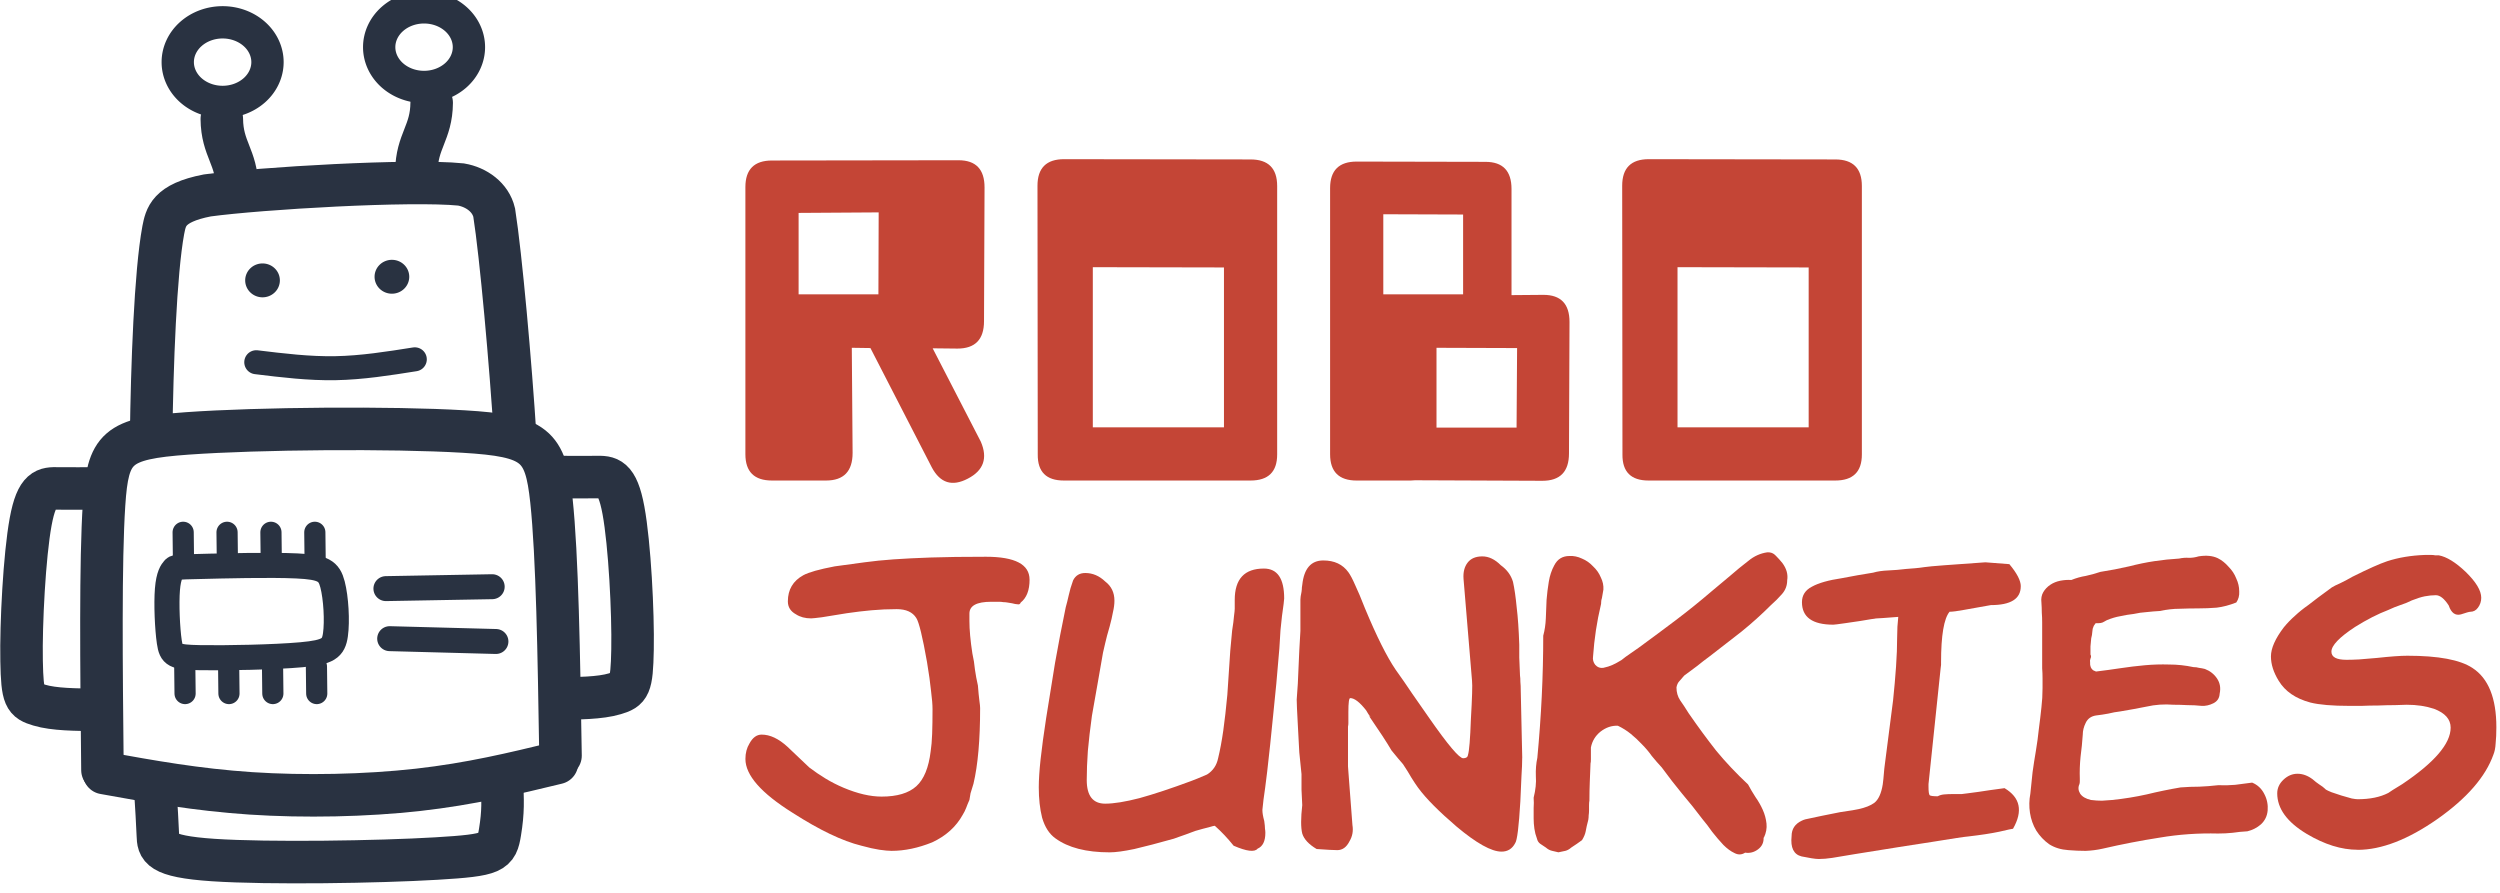
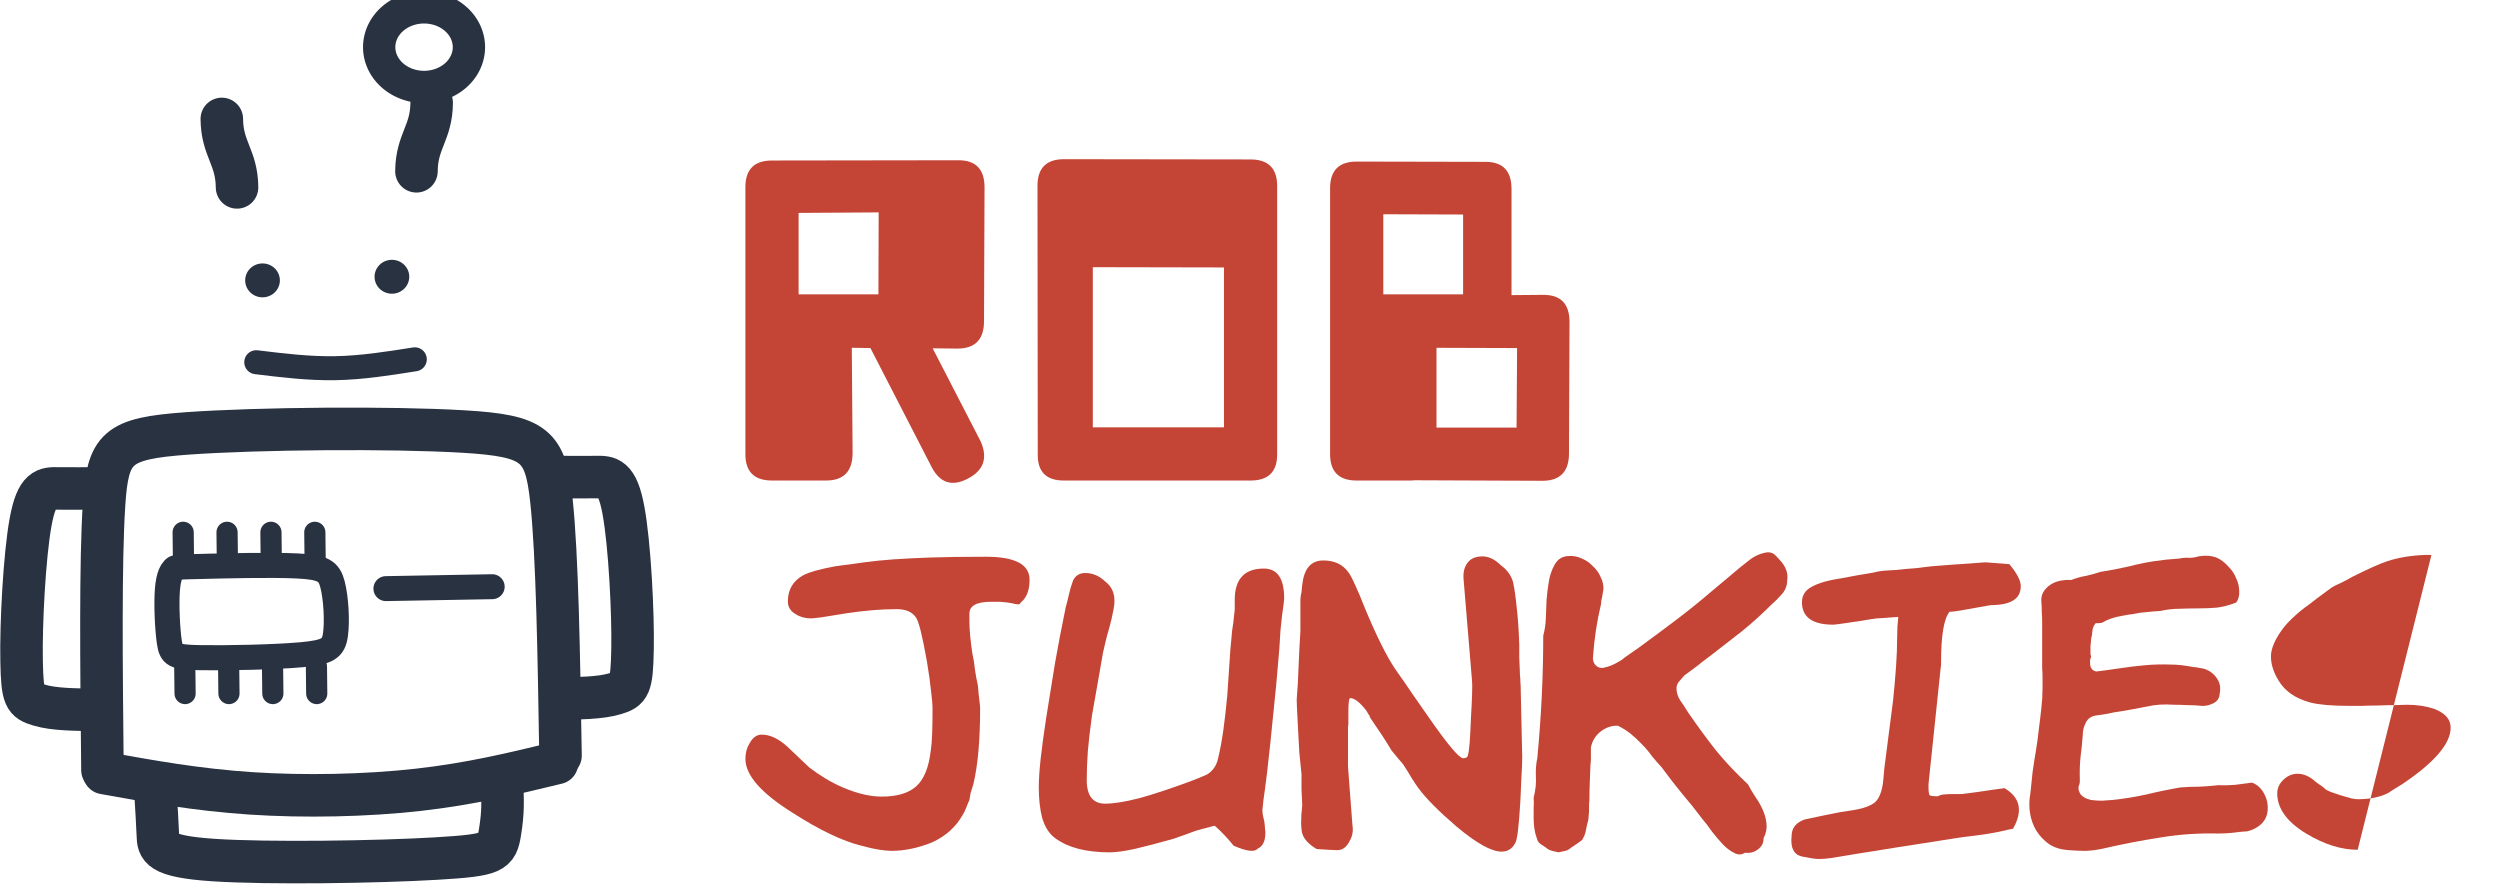
<svg xmlns="http://www.w3.org/2000/svg" xmlns:ns1="http://www.inkscape.org/namespaces/inkscape" xmlns:ns2="http://sodipodi.sourceforge.net/DTD/sodipodi-0.dtd" width="457.747" height="163.557" viewBox="0 0 121.112 43.274" version="1.1" id="svg7805" ns1:version="1.2.2 (732a01da63, 2022-12-09)" ns2:docname="RJ_LogoSvg_2.svg">
  <defs id="defs7799">
    <ns1:path-effect only_selected="false" apply_with_weight="true" apply_no_weight="true" helper_size="0" steps="2" weight="33.333" lpeversion="1" is_visible="true" id="path-effect1374" effect="bspline" />
    <ns1:path-effect effect="bspline" id="path-effect1376" is_visible="true" lpeversion="1" weight="33.333" steps="2" helper_size="0" apply_no_weight="true" apply_with_weight="true" only_selected="false" />
    <ns1:path-effect only_selected="false" apply_with_weight="true" apply_no_weight="true" helper_size="0" steps="2" weight="33.333" lpeversion="1" is_visible="true" id="path-effect1378" effect="bspline" />
    <ns1:path-effect effect="bspline" id="path-effect1380" is_visible="true" lpeversion="1" weight="33.333" steps="2" helper_size="0" apply_no_weight="true" apply_with_weight="true" only_selected="false" />
  </defs>
  <ns2:namedview id="base" pagecolor="#ffffff" bordercolor="#666666" borderopacity="1.0" ns1:pageopacity="0.0" ns1:pageshadow="2" ns1:zoom="1.4" ns1:cx="175.35714" ns1:cy="59.642857" ns1:document-units="mm" ns1:current-layer="text844-3-2-2-5-3" ns1:document-rotation="0" showgrid="false" fit-margin-top="0" fit-margin-left="0" fit-margin-right="0" fit-margin-bottom="0" ns1:window-width="1920" ns1:window-height="991" ns1:window-x="-9" ns1:window-y="-9" ns1:window-maximized="1" ns1:showpageshadow="2" ns1:pagecheckerboard="0" ns1:deskcolor="#d1d1d1" />
  <g ns1:label="Layer 1" ns1:groupmode="layer" id="layer1" transform="translate(-26.58,-68.481)">
    <g id="g7797" transform="matrix(0.412,0,0,0.412,35.521,-287.148)" ns1:export-xdpi="90.099998" ns1:export-ydpi="90.099998">
      <g transform="matrix(1.377,0,0,1.377,625.021,406.068)" id="g1520-1-0">
        <g aria-label="Junkies" id="text844-3-2-2-5-3" style="font-size:31.512px;line-height:0.8;font-family:'Komika Hand';-inkscape-font-specification:'Komika Hand';letter-spacing:0px;word-spacing:0px;fill:#c44536;stroke-width:0.788px">
          <path d="m -381.745,381.456 q 0,-1.954 -3.718,-1.954 -2.836,0 -4.695,0.063 -1.828,0.063 -3.183,0.158 -1.355,0.095 -2.489,0.252 -1.134,0.158 -2.552,0.347 -1.985,0.378 -2.679,0.756 -1.323,0.725 -1.323,2.237 0,0.725 0.693,1.103 0.536,0.347 1.292,0.347 0.158,0 0.914,-0.095 0.788,-0.126 2.143,-0.347 1.071,-0.158 2.111,-0.252 1.071,-0.095 2.143,-0.095 1.197,0 1.67,0.756 0.347,0.536 0.914,3.75 0.252,1.513 0.347,2.489 0.126,0.977 0.126,1.544 0,1.197 -0.032,2.111 -0.032,0.882 -0.126,1.481 -0.252,2.111 -1.229,2.994 -0.977,0.882 -2.962,0.882 -1.45,0 -3.246,-0.756 -0.819,-0.347 -1.544,-0.788 -0.725,-0.441 -1.387,-0.945 -0.882,-0.851 -1.859,-1.765 -1.134,-1.04 -2.206,-1.04 -0.63,0 -1.04,0.756 -0.347,0.567 -0.347,1.323 0,2.08 4.034,4.601 3.435,2.206 5.861,2.805 0.914,0.252 1.544,0.347 0.662,0.095 1.04,0.095 1.67,0 3.466,-0.725 1.765,-0.819 2.615,-2.363 0.158,-0.252 0.284,-0.567 0.126,-0.347 0.284,-0.693 0.032,-0.252 0.095,-0.567 0.095,-0.347 0.252,-0.819 0.567,-2.395 0.567,-6.46 0,-0.189 -0.063,-0.63 -0.063,-0.473 -0.126,-1.292 -0.158,-0.693 -0.252,-1.355 -0.063,-0.693 -0.221,-1.387 -0.126,-0.819 -0.189,-1.513 -0.063,-0.693 -0.063,-1.26 v -0.63 q 0,-1.008 1.859,-1.008 h 0.693 q 0.158,0 0.347,0.032 0.189,0 0.347,0.032 0.441,0.063 0.662,0.126 0.252,0.032 0.284,0.032 0.126,0 0.189,-0.158 0.756,-0.599 0.756,-1.954 z" id="path167" style="fill:#c44536;fill-opacity:1" />
          <path d="m -360.002,383.063 q 0,0.189 -0.189,1.513 -0.063,0.504 -0.126,1.197 -0.032,0.693 -0.095,1.544 -0.252,3.151 -0.536,5.767 -0.252,2.584 -0.504,4.758 -0.189,1.576 -0.315,2.395 -0.095,0.788 -0.095,0.882 0,0.378 0.158,0.945 0.063,0.441 0.063,0.662 0.032,0.189 0.032,0.347 0,1.071 -0.662,1.355 -0.378,0.473 -2.048,-0.252 -0.756,-0.945 -1.607,-1.702 -0.095,0 -0.504,0.126 -0.41,0.095 -1.166,0.315 -0.914,0.347 -1.387,0.504 -0.441,0.158 -0.441,0.158 -2.017,0.567 -3.372,0.882 -1.355,0.284 -2.111,0.284 -2.994,0 -4.632,-1.197 -0.788,-0.567 -1.134,-1.765 -0.284,-1.134 -0.284,-2.584 0,-0.977 0.158,-2.426 0.158,-1.45 0.473,-3.498 0.378,-2.363 0.756,-4.695 0.41,-2.332 0.914,-4.758 0.126,-0.441 0.252,-1.008 0.126,-0.599 0.378,-1.292 0.315,-0.63 1.04,-0.63 0.945,0 1.702,0.725 0.788,0.599 0.788,1.639 0,0.441 -0.126,0.977 -0.095,0.536 -0.284,1.229 -0.252,0.851 -0.378,1.418 -0.126,0.536 -0.189,0.819 -0.252,1.387 -0.473,2.71 -0.221,1.323 -0.473,2.679 -0.221,1.607 -0.347,2.994 -0.095,1.355 -0.095,2.489 0,2.017 1.576,2.017 1.103,0 2.931,-0.473 1.828,-0.504 4.38,-1.45 0.252,-0.095 0.567,-0.221 0.315,-0.126 0.819,-0.347 0.756,-0.473 0.945,-1.387 0.252,-1.04 0.441,-2.363 0.189,-1.355 0.347,-3.057 0.158,-2.426 0.252,-3.781 0.126,-1.355 0.158,-1.702 0.126,-0.788 0.158,-1.229 0.063,-0.473 0.063,-0.63 v -0.158 -0.189 -0.41 q 0,-2.679 2.489,-2.679 1.733,0 1.733,2.552 z" id="path169" />
          <path d="m -339.677,396.676 q 0,0.63 -0.063,1.576 -0.032,0.945 -0.095,2.143 -0.189,3.214 -0.441,3.561 -0.378,0.725 -1.166,0.725 -1.292,0 -3.844,-2.143 -1.103,-0.945 -1.922,-1.765 -0.819,-0.819 -1.355,-1.544 -0.252,-0.347 -0.567,-0.851 -0.284,-0.504 -0.725,-1.166 -0.284,-0.315 -0.977,-1.166 -0.315,-0.536 -0.788,-1.26 -0.473,-0.725 -1.166,-1.733 l 0.126,0.126 q 0.032,0 0,-0.032 -0.063,-0.095 -0.158,-0.221 -0.063,-0.126 -0.189,-0.315 -0.819,-1.04 -1.355,-1.04 -0.158,0 -0.158,1.197 v 0.725 0.221 q 0,0.158 -0.032,0.284 v 0.441 1.229 1.733 q 0,0 0.032,0.441 0.032,0.41 0.095,1.26 l 0.252,3.309 q 0.126,0.756 -0.252,1.387 -0.378,0.756 -1.04,0.756 -0.441,0 -1.765,-0.095 -1.008,-0.599 -1.229,-1.323 -0.189,-0.756 0,-2.426 -0.032,-0.662 -0.063,-1.323 0,-0.662 0,-1.323 -0.095,-0.819 -0.189,-1.859 -0.063,-1.071 -0.126,-2.363 -0.095,-1.733 -0.095,-2.143 0,-0.063 0.095,-1.355 l 0.126,-2.836 q 0.095,-1.544 0.095,-1.67 v -2.679 q 0,-0.221 0.095,-0.662 0.032,-0.221 0.032,-0.378 0.032,-0.158 0.032,-0.221 0.221,-2.08 1.796,-2.08 1.418,0 2.143,1.008 0.252,0.347 0.567,1.071 0.347,0.725 0.851,2.017 1.481,3.561 2.615,5.231 0.725,1.008 1.418,2.048 0.725,1.04 1.45,2.08 2.395,3.435 2.899,3.435 0.378,0 0.41,-0.284 0.158,-0.473 0.252,-3.088 0.158,-2.71 0.095,-3.246 l -0.725,-8.697 q -0.063,-0.851 0.347,-1.387 0.41,-0.536 1.26,-0.536 0.819,0 1.576,0.756 0.788,0.567 1.04,1.418 0.189,0.851 0.315,2.174 0.158,1.292 0.221,3.183 0,0.441 0,1.103 0.032,0.63 0.063,1.544 0.032,0.189 0.032,0.536 0.032,0.315 0.032,0.756 0.063,2.899 0.095,4.317 0.032,1.418 0.032,1.418 z" id="path171" />
          <path d="m -319.037,403.483 q 0.284,-0.599 0.221,-1.197 -0.063,-0.599 -0.315,-1.166 -0.252,-0.567 -0.63,-1.103 -0.347,-0.536 -0.63,-1.071 -1.513,-1.418 -2.71,-2.868 -1.166,-1.481 -2.363,-3.214 -0.41,-0.662 -0.725,-1.103 -0.315,-0.473 -0.315,-1.103 0.063,-0.347 0.252,-0.536 0.189,-0.221 0.41,-0.473 0.599,-0.441 1.103,-0.819 0.504,-0.41 1.103,-0.851 1.355,-1.04 2.679,-2.08 1.323,-1.071 2.521,-2.269 0.504,-0.441 0.945,-0.945 0.441,-0.504 0.441,-1.166 0.126,-0.756 -0.41,-1.481 -0.252,-0.315 -0.567,-0.63 -0.284,-0.315 -0.725,-0.284 -0.882,0.126 -1.607,0.725 -0.819,0.63 -1.576,1.292 -0.756,0.63 -1.544,1.292 -1.544,1.323 -3.088,2.489 -1.544,1.166 -3.183,2.363 -0.347,0.252 -0.725,0.504 -0.378,0.252 -0.725,0.536 -0.41,0.252 -0.756,0.41 -0.347,0.158 -0.788,0.252 -0.41,0.063 -0.693,-0.252 -0.252,-0.315 -0.189,-0.725 0.158,-2.269 0.662,-4.38 0.032,-0.095 0.032,-0.284 0,-0.126 0.063,-0.315 l 0.126,-0.725 q 0.032,-0.536 -0.221,-1.04 -0.221,-0.536 -0.662,-0.945 -0.41,-0.441 -0.945,-0.662 -0.536,-0.252 -1.071,-0.221 -0.882,0 -1.292,0.788 -0.347,0.63 -0.473,1.418 -0.126,0.756 -0.189,1.544 -0.032,0.788 -0.063,1.576 -0.032,0.788 -0.221,1.481 0,2.584 -0.126,5.168 -0.126,2.584 -0.378,5.262 -0.158,0.725 -0.126,1.576 0.063,0.819 -0.189,1.828 0.032,0.441 0,0.882 0,0.441 0,0.882 0,0.441 0.063,0.882 0.063,0.441 0.221,0.851 0.063,0.284 0.284,0.441 0.221,0.158 0.473,0.315 0.252,0.221 0.536,0.284 0.284,0.063 0.536,0.126 0.347,-0.063 0.599,-0.126 0.252,-0.063 0.504,-0.284 0.252,-0.158 0.473,-0.315 0.221,-0.158 0.441,-0.315 0.252,-0.41 0.315,-0.756 0.063,-0.378 0.221,-0.977 0.032,-0.189 0.032,-0.378 0.032,-0.221 0.032,-0.441 v -0.41 q 0,-0.284 0.032,-0.41 0,-0.819 0.032,-1.607 0.032,-0.788 0.063,-1.576 0.032,-0.095 0.032,-0.347 v -0.347 -0.662 q 0.158,-0.819 0.819,-1.355 0.693,-0.536 1.481,-0.504 0.599,0.284 1.103,0.693 0.504,0.41 0.945,0.882 0.473,0.473 0.851,1.008 0.41,0.504 0.851,0.977 0.851,1.166 1.733,2.237 0.914,1.071 1.765,2.206 0.378,0.441 0.819,1.071 0.473,0.599 0.945,1.103 0.473,0.473 0.945,0.693 0.473,0.252 0.914,-0.032 0.599,0.095 1.103,-0.284 0.504,-0.378 0.473,-1.008 z" id="path173" />
          <path d="m -297.104,382.023 q 0,1.607 -2.552,1.607 -1.418,0.252 -2.3,0.41 -0.851,0.158 -1.229,0.158 -0.725,0.882 -0.725,4.317 0,0.095 0,0.221 0,0.095 -0.032,0.252 l -1.04,9.926 v 0.221 q 0,0.599 0.095,0.725 0.095,0.095 0.693,0.095 0.221,-0.126 0.536,-0.158 0.347,-0.032 0.788,-0.032 0.41,0 0.725,0 0.315,-0.032 0.504,-0.063 0.189,-0.032 0.945,-0.126 0.788,-0.126 2.206,-0.315 2.017,1.197 0.725,3.466 -0.095,0 -1.166,0.252 -1.04,0.221 -2.679,0.41 -0.441,0.032 -2.931,0.441 -2.489,0.378 -6.775,1.071 -1.26,0.221 -1.891,0.315 -0.63,0.095 -1.134,0.095 -0.252,0 -0.63,-0.063 -0.347,-0.063 -0.851,-0.158 -1.008,-0.252 -0.851,-1.733 0,-0.914 0.882,-1.323 0.252,-0.126 0.662,-0.189 0.41,-0.095 1.04,-0.221 0.252,-0.063 0.63,-0.126 0.41,-0.095 0.945,-0.189 0.662,-0.095 1.04,-0.158 0.378,-0.063 0.504,-0.095 0.882,-0.189 1.355,-0.536 0.536,-0.41 0.725,-1.576 0.063,-0.473 0.095,-0.914 0.032,-0.441 0.095,-0.882 l 0.693,-5.389 q 0.158,-1.513 0.252,-2.868 0.095,-1.355 0.095,-2.521 0,-0.914 0.095,-1.733 -0.819,0.063 -1.26,0.095 -0.441,0.032 -0.536,0.032 -0.126,0 -0.252,0.032 -0.095,0 -0.252,0.032 -0.378,0.063 -0.945,0.158 -0.567,0.095 -1.292,0.189 -0.441,0.063 -0.693,0.095 -0.252,0.032 -0.315,0.032 -2.679,0 -2.679,-1.922 0,-0.882 0.851,-1.323 0.851,-0.473 2.552,-0.725 0.662,-0.126 1.355,-0.252 0.693,-0.126 1.323,-0.221 0.536,-0.158 1.292,-0.189 0.756,-0.032 1.513,-0.126 0.41,-0.032 0.788,-0.063 0.378,-0.032 0.788,-0.095 0.41,-0.063 1.702,-0.158 1.292,-0.095 3.498,-0.252 l 2.048,0.158 q 0.977,1.166 0.977,1.891 z" id="path175" />
          <path d="m -276.023,401.182 q -0.063,0.693 -0.567,1.166 -0.504,0.441 -1.166,0.599 -0.63,0.032 -1.26,0.126 -0.599,0.063 -1.229,0.063 -2.552,-0.063 -4.979,0.347 -2.426,0.378 -4.884,0.945 -0.693,0.158 -1.45,0.189 -0.725,0 -1.481,-0.063 -0.945,-0.063 -1.639,-0.504 -0.662,-0.473 -1.103,-1.166 -0.41,-0.693 -0.536,-1.513 -0.126,-0.819 0.032,-1.639 0.095,-0.914 0.189,-1.828 0.126,-0.914 0.284,-1.828 0.158,-0.945 0.252,-1.859 0.126,-0.945 0.221,-1.859 0.095,-0.788 0.095,-1.639 0,-0.441 0,-0.851 0,-0.41 -0.032,-0.851 v -2.237 -1.67 q 0,-0.441 -0.032,-0.851 0,-0.41 -0.032,-0.851 -0.063,-0.504 0.158,-0.882 0.221,-0.378 0.599,-0.63 0.378,-0.252 0.851,-0.347 0.504,-0.095 0.945,-0.063 0.63,-0.252 1.229,-0.347 0.599,-0.126 1.26,-0.347 1.229,-0.189 2.458,-0.473 1.103,-0.284 2.143,-0.441 1.04,-0.158 2.111,-0.221 0.441,-0.095 0.851,-0.063 0.41,0 0.819,-0.126 0.977,-0.158 1.639,0.158 0.504,0.252 0.914,0.725 0.441,0.441 0.662,1.008 0.252,0.536 0.252,1.103 0.032,0.536 -0.252,0.945 -0.882,0.347 -1.67,0.441 -0.788,0.063 -1.576,0.063 -0.788,0 -1.607,0.032 -0.788,0 -1.67,0.189 -0.567,0.032 -1.134,0.095 -0.536,0.032 -1.103,0.158 -0.567,0.063 -1.134,0.189 -0.567,0.095 -1.166,0.347 -0.158,0.095 -0.347,0.189 -0.158,0.063 -0.347,0.063 h -0.252 l -0.158,0.221 -0.095,0.252 -0.032,0.252 -0.032,0.284 -0.063,0.284 q -0.032,0.347 -0.063,0.693 0,0.347 0,0.693 0.095,0.158 0,0.347 -0.063,0.158 -0.032,0.315 -0.032,0.473 0.284,0.693 l 0.221,0.095 q 1.04,-0.126 2.08,-0.284 1.04,-0.158 2.08,-0.252 1.04,-0.095 2.08,-0.063 1.04,0 2.08,0.221 0.252,0 0.473,0.063 0.252,0.032 0.504,0.095 0.662,0.252 1.04,0.819 0.378,0.567 0.221,1.292 -0.032,0.567 -0.536,0.819 -0.504,0.252 -1.008,0.221 -0.599,-0.063 -1.229,-0.063 -0.599,-0.032 -1.166,-0.032 -1.197,-0.095 -2.3,0.158 -1.103,0.221 -2.237,0.41 -0.536,0.063 -1.04,0.189 -0.504,0.095 -1.04,0.158 -0.63,0.095 -0.882,0.63 -0.252,0.504 -0.252,1.008 -0.063,0.945 -0.189,1.891 -0.095,0.945 -0.063,1.859 v 0.221 q 0,0.158 -0.032,0.252 -0.189,0.41 0.063,0.819 0.252,0.378 0.914,0.536 0.504,0.063 0.945,0.063 0.441,-0.032 0.882,-0.063 1.513,-0.158 2.931,-0.473 1.418,-0.347 2.899,-0.599 0.819,-0.063 1.607,-0.063 0.788,-0.032 1.607,-0.126 0.725,0.032 1.45,-0.032 0.725,-0.095 1.45,-0.189 0.693,0.284 1.04,0.977 0.347,0.662 0.284,1.418 z" id="path177" />
-           <path d="m -268.334,404.523 q -2.08,0 -4.349,-1.355 -2.521,-1.513 -2.521,-3.466 0,-0.662 0.536,-1.166 0.536,-0.504 1.197,-0.504 0.662,0 1.292,0.473 0.284,0.252 0.567,0.441 0.315,0.189 0.567,0.441 0.158,0.095 0.473,0.221 0.347,0.126 0.851,0.284 0.536,0.158 0.882,0.252 0.347,0.063 0.504,0.063 1.576,0 2.615,-0.536 0.095,-0.063 0.378,-0.252 0.315,-0.189 0.819,-0.504 4.128,-2.773 4.128,-4.821 0,-1.071 -1.418,-1.607 -1.04,-0.347 -2.332,-0.347 -0.315,0 -1.008,0.032 -0.662,0 -1.418,0.032 -0.756,0 -1.45,0.032 -0.662,0 -1.008,0 -2.206,0 -3.34,-0.284 -1.891,-0.504 -2.71,-1.859 -0.662,-1.071 -0.662,-2.08 0,-1.04 1.103,-2.489 0.441,-0.536 0.945,-0.977 0.504,-0.473 1.134,-0.914 0.347,-0.252 0.819,-0.63 0.504,-0.378 1.197,-0.882 0.252,-0.158 0.693,-0.347 0.473,-0.221 1.071,-0.567 2.017,-1.008 2.962,-1.323 1.45,-0.473 3.214,-0.536 h 0.567 q 0.189,0 0.315,0.032 0.158,0 0.315,0 1.008,0.189 2.3,1.418 1.323,1.292 1.323,2.206 0,0.473 -0.284,0.851 -0.252,0.347 -0.662,0.347 -0.126,0 -0.788,0.221 -0.725,0.189 -1.04,-0.756 -0.567,-0.882 -1.103,-0.882 -0.441,0 -0.945,0.095 -0.473,0.095 -1.103,0.347 -0.504,0.252 -1.008,0.41 -0.473,0.158 -1.008,0.41 -1.323,0.504 -2.836,1.45 -2.017,1.323 -2.017,2.111 0,0.693 1.292,0.693 0.441,0 1.071,-0.032 0.662,-0.063 1.513,-0.126 1.733,-0.189 2.615,-0.189 3.97,0 5.546,1.04 2.048,1.323 2.048,5.073 0,0.788 -0.063,1.387 -0.032,0.567 -0.189,0.945 -1.008,2.836 -4.758,5.483 -3.781,2.647 -6.838,2.647 z" id="path179" />
+           <path d="m -268.334,404.523 q -2.08,0 -4.349,-1.355 -2.521,-1.513 -2.521,-3.466 0,-0.662 0.536,-1.166 0.536,-0.504 1.197,-0.504 0.662,0 1.292,0.473 0.284,0.252 0.567,0.441 0.315,0.189 0.567,0.441 0.158,0.095 0.473,0.221 0.347,0.126 0.851,0.284 0.536,0.158 0.882,0.252 0.347,0.063 0.504,0.063 1.576,0 2.615,-0.536 0.095,-0.063 0.378,-0.252 0.315,-0.189 0.819,-0.504 4.128,-2.773 4.128,-4.821 0,-1.071 -1.418,-1.607 -1.04,-0.347 -2.332,-0.347 -0.315,0 -1.008,0.032 -0.662,0 -1.418,0.032 -0.756,0 -1.45,0.032 -0.662,0 -1.008,0 -2.206,0 -3.34,-0.284 -1.891,-0.504 -2.71,-1.859 -0.662,-1.071 -0.662,-2.08 0,-1.04 1.103,-2.489 0.441,-0.536 0.945,-0.977 0.504,-0.473 1.134,-0.914 0.347,-0.252 0.819,-0.63 0.504,-0.378 1.197,-0.882 0.252,-0.158 0.693,-0.347 0.473,-0.221 1.071,-0.567 2.017,-1.008 2.962,-1.323 1.45,-0.473 3.214,-0.536 h 0.567 z" id="path179" />
        </g>
        <g aria-label="Robo" id="text844-3-1-1-2-2-8-5-6-6-9" style="font-size:46.521px;line-height:0.8;font-family:'Heavy Data';-inkscape-font-specification:'Heavy Data';letter-spacing:0px;word-spacing:0px;fill:#c44536;stroke-width:1.163px">
          <path d="m -394.629,350.096 -6.837,0.045 v 6.951 h 6.815 z m -0.704,11.585 -1.59,-0.023 0.068,8.973 q 0,2.362 -2.272,2.362 h -4.611 q -2.272,0 -2.272,-2.249 v -22.806 q 0,-2.272 2.272,-2.272 l 15.924,-0.023 q 2.226,0 2.226,2.317 l -0.045,11.426 q 0,2.34 -2.272,2.34 l -2.113,-0.023 4.112,7.973 q 0.909,2.113 -1.113,3.157 -1.999,1.045 -3.067,-0.954 z" id="path182" />
          <path d="m -376.343,354.775 v 13.675 h 11.199 v -13.652 z m 13.47,-9.2 q 2.272,0 2.272,2.272 v 22.92 q 0,2.226 -2.272,2.226 h -15.946 q -2.249,0 -2.226,-2.226 l -0.023,-22.943 q 0,-2.272 2.272,-2.272 z" id="path184" />
          <path d="m -344.723,350.278 -6.815,-0.023 v 6.837 h 6.815 z m 4.134,6.883 2.726,-0.023 q 2.226,0 2.226,2.317 l -0.045,11.221 q 0,2.34 -2.272,2.34 l -10.881,-0.045 q -0.182,0.023 -0.363,0.023 h -4.611 q -2.272,0 -2.272,-2.249 v -22.716 q 0,-2.272 2.272,-2.272 l 10.994,0.023 q 2.226,0 2.226,2.317 z m -6.406,4.498 v 6.815 h 6.837 l 0.045,-6.792 z" id="path186" />
-           <path d="m -326.414,354.775 v 13.675 h 11.199 v -13.652 z m 13.47,-9.2 q 2.272,0 2.272,2.272 v 22.92 q 0,2.226 -2.272,2.226 h -15.946 q -2.249,0 -2.226,-2.226 l -0.023,-22.943 q 0,-2.272 2.272,-2.272 z" id="path188" />
        </g>
      </g>
      <g id="g1168-37" transform="translate(486.929,341.512)">
        <path id="path1231-4-7-3" d="m -496.583,612.219 c -0.126,-12.284 -0.252,-24.568 0.189,-31.246 0.441,-6.678 1.449,-7.749 9.796,-8.347 8.347,-0.598 24.033,-0.724 32.474,-0.22 8.441,0.504 9.638,1.638 10.331,8.095 0.693,6.457 0.882,18.237 1.071,30.017" style="fill:none;stroke:#293241;stroke-width:5;stroke-linecap:round;stroke-linejoin:miter;stroke-miterlimit:4;stroke-dasharray:none;stroke-opacity:1" />
        <g style="stroke:#293241;stroke-opacity:1" id="g1557-5-4" transform="matrix(0.59,0,0,0.59,-444.539,224.725)">
          <path ns2:nodetypes="ccccccccc" id="path1420-4-8" d="m -68.953,616.186 c 4.724,-0.12 14.171,-0.361 19.463,-0.111 5.292,0.25 6.43,0.991 7.131,3.681 0.701,2.69 0.967,7.328 0.581,10.039 -0.386,2.711 -1.423,3.496 -6.793,3.982 -5.369,0.486 -15.071,0.674 -20.208,0.581 -5.137,-0.092 -5.711,-0.465 -6.105,-3.126 -0.394,-2.661 -0.609,-7.61 -0.377,-10.479 0.231,-2.869 0.908,-3.659 1.246,-4.053 0.338,-0.395 0.338,-0.395 5.062,-0.515 z" style="fill:none;stroke:#293241;stroke-width:5;stroke-linecap:butt;stroke-linejoin:miter;stroke-miterlimit:4;stroke-dasharray:none;stroke-opacity:1" />
          <path id="path1424-0-7-4-8-6-35" d="m -63.38,609.373 c 0.02,1.791 0.041,3.582 0.061,5.374" style="fill:none;stroke:#293241;stroke-width:4.222;stroke-linecap:round;stroke-linejoin:miter;stroke-miterlimit:4;stroke-dasharray:none;stroke-opacity:1" />
          <path style="fill:none;stroke:#293241;stroke-width:4.222;stroke-linecap:round;stroke-linejoin:miter;stroke-miterlimit:4;stroke-dasharray:none;stroke-opacity:1" d="m -54.633,609.373 c 0.02,1.791 0.041,3.582 0.061,5.374" id="path1424-0-7-4-0-6-0-0" />
          <path style="fill:none;stroke:#293241;stroke-width:4.222;stroke-linecap:round;stroke-linejoin:miter;stroke-miterlimit:4;stroke-dasharray:none;stroke-opacity:1" d="m -45.887,609.373 c 0.02,1.791 0.041,3.582 0.061,5.374" id="path1424-0-7-4-5-1-1-9" />
          <path style="fill:none;stroke:#293241;stroke-width:4.222;stroke-linecap:round;stroke-linejoin:miter;stroke-miterlimit:4;stroke-dasharray:none;stroke-opacity:1" d="m -72.127,609.373 c 0.02,1.791 0.041,3.582 0.061,5.374" id="path1424-0-7-4-7-8-1-29" />
          <path style="fill:none;stroke:#293241;stroke-width:4.222;stroke-linecap:round;stroke-linejoin:miter;stroke-miterlimit:4;stroke-dasharray:none;stroke-opacity:1" d="m -63.06,636.134 c 0.02,1.791 0.041,3.582 0.061,5.374" id="path1424-0-7-4-8-0-5-20" />
          <path id="path1424-0-7-4-0-6-9-0-6" d="m -54.313,636.134 c 0.02,1.791 0.041,3.582 0.061,5.374" style="fill:none;stroke:#293241;stroke-width:4.222;stroke-linecap:round;stroke-linejoin:miter;stroke-miterlimit:4;stroke-dasharray:none;stroke-opacity:1" />
          <path id="path1424-0-7-4-5-1-6-2-3" d="m -45.566,636.134 c 0.02,1.791 0.041,3.582 0.061,5.374" style="fill:none;stroke:#293241;stroke-width:4.222;stroke-linecap:round;stroke-linejoin:miter;stroke-miterlimit:4;stroke-dasharray:none;stroke-opacity:1" />
          <path id="path1424-0-7-4-7-8-8-7-9" d="m -71.806,636.134 c 0.02,1.791 0.041,3.582 0.061,5.374" style="fill:none;stroke:#293241;stroke-width:4.222;stroke-linecap:round;stroke-linejoin:miter;stroke-miterlimit:4;stroke-dasharray:none;stroke-opacity:1" />
        </g>
        <g style="stroke:#293241;stroke-opacity:1" id="g1820-9-0" transform="translate(-440.594,27.08)">
          <path id="path1687-2-73" d="m -22.66,563.797 c 4.166,-0.075 8.332,-0.15 12.498,-0.225" style="fill:none;stroke:#293241;stroke-width:2.934;stroke-linecap:round;stroke-linejoin:miter;stroke-miterlimit:4;stroke-dasharray:none;stroke-opacity:1" />
-           <path style="fill:none;stroke:#293241;stroke-width:2.934;stroke-linecap:round;stroke-linejoin:miter;stroke-miterlimit:4;stroke-dasharray:none;stroke-opacity:1" d="m -22.217,569.681 c 4.165,0.111 8.33,0.222 12.495,0.333" id="path1687-8-4-89" />
        </g>
-         <path ns2:nodetypes="cccccc" id="path1235-3-5-3" d="m -490.86,573.097 c 0.108,-8.472 0.5,-19.354 1.427,-24.373 0.313,-1.523 0.548,-3.183 5.179,-4.08 6.284,-0.85 23.908,-1.884 29.828,-1.287 1.809,0.313 3.484,1.505 3.905,3.307 0.8,5.11 1.927,17.707 2.487,26.571" style="fill:none;stroke:#293241;stroke-width:5;stroke-linecap:butt;stroke-linejoin:miter;stroke-miterlimit:4;stroke-dasharray:none;stroke-opacity:1" />
        <path ns2:nodetypes="cc" style="fill:none;stroke:#293241;stroke-width:5;stroke-linecap:round;stroke-linejoin:miter;stroke-miterlimit:4;stroke-dasharray:none;stroke-opacity:1" d="m -480.758,543.699 c -0.03,-3.566 -1.761,-4.486 -1.791,-8.052" id="path1412-7-3" />
        <path id="path1408-1-3" d="m -478.498,564.257 c 3.107,0.379 6.214,0.758 9.321,0.701 3.107,-0.057 6.214,-0.549 9.321,-1.042" style="fill:none;stroke:#293241;stroke-width:2.823;stroke-linecap:round;stroke-linejoin:miter;stroke-miterlimit:4;stroke-dasharray:none;stroke-opacity:1" />
        <path id="path2519-57" style="fill:none;stroke:#293241;stroke-width:2;stroke-linecap:round;stroke-linejoin:round;paint-order:stroke fill markers" d="m -476.722,554.633 a 1.039,0.992 0 0 1 -1.039,0.992 1.039,0.992 0 0 1 -1.039,-0.992 1.039,0.992 0 0 1 1.039,-0.992 1.039,0.992 0 0 1 1.039,0.992 z" />
        <path id="path2519-4-6" style="fill:none;stroke:#293241;stroke-width:2;stroke-linecap:round;stroke-linejoin:round;paint-order:stroke fill markers" d="m -461.509,554.208 a 1.039,0.992 0 0 1 -1.039,0.992 1.039,0.992 0 0 1 -1.039,-0.992 1.039,0.992 0 0 1 1.039,-0.992 1.039,0.992 0 0 1 1.039,0.992 z" />
-         <path id="path2519-9-8" style="fill:none;stroke:#293241;stroke-width:3.799;stroke-linecap:round;stroke-linejoin:round;paint-order:stroke fill markers" d="m -477.178,528.97 a 5.276,4.681 0 0 1 -5.276,4.681 5.276,4.681 0 0 1 -5.276,-4.681 5.276,4.681 0 0 1 5.276,-4.681 5.276,4.681 0 0 1 5.276,4.681 z" />
        <path id="path1412-7-0-8" d="m -459.663,541.805 c 0.03,-3.566 1.761,-4.486 1.791,-8.052" style="fill:none;stroke:#293241;stroke-width:5;stroke-linecap:round;stroke-linejoin:miter;stroke-miterlimit:4;stroke-dasharray:none;stroke-opacity:1" ns2:nodetypes="cc" />
        <path id="path2519-9-6-95" style="fill:none;stroke:#293241;stroke-width:3.799;stroke-linecap:round;stroke-linejoin:round;paint-order:stroke fill markers" transform="scale(-1,1)" d="m 464.044,527.21 a 5.276,4.681 0 0 1 -5.276,4.681 5.276,4.681 0 0 1 -5.276,-4.681 5.276,4.681 0 0 1 5.276,-4.681 5.276,4.681 0 0 1 5.276,4.681 z" />
        <path style="fill:none;stroke:#293241;stroke-width:5;stroke-linecap:butt;stroke-linejoin:miter;stroke-miterlimit:4;stroke-dasharray:none;stroke-opacity:1" d="m -497.125,605.133 c -2.576,-0.018 -5.152,-0.035 -6.878,-0.553 -1.726,-0.517 -2.007,-0.844 -2.089,-5.197 -0.082,-4.353 0.332,-12.385 1.067,-16.374 0.735,-3.988 1.792,-3.932 3.23,-3.912 1.438,0.021 3.258,0.006 5.078,-0.009" id="path1262-3-2-2" ns2:nodetypes="cccccc" />
        <path ns2:nodetypes="cccccc" id="path1262-3-2-1-4" d="m -443.222,603.798 c 2.576,-0.018 5.152,-0.035 6.878,-0.553 1.726,-0.517 2.007,-0.844 2.089,-5.197 0.082,-4.353 -0.332,-12.385 -1.067,-16.374 -0.735,-3.988 -1.792,-3.932 -3.23,-3.912 -1.438,0.021 -3.258,0.006 -5.078,-0.009" style="fill:none;stroke:#293241;stroke-width:5;stroke-linecap:butt;stroke-linejoin:miter;stroke-miterlimit:4;stroke-dasharray:none;stroke-opacity:1" />
        <path style="fill:none;stroke:#293241;stroke-width:5;stroke-linecap:round;stroke-linejoin:miter;stroke-miterlimit:4;stroke-dasharray:none;stroke-opacity:1" d="m -496.398,612.559 c 5.457,0.986 10.913,1.972 17.247,2.392 6.334,0.42 13.545,0.273 19.694,-0.417 6.149,-0.69 11.236,-1.922 16.323,-3.154" id="path2795-5" ns2:nodetypes="cccc" />
        <path ns2:nodetypes="cccccc" id="path1262-3-2-18-5" d="m -449.626,613.264 c 0.121,2.573 0.181,3.827 -0.211,6.238 -0.392,2.411 -0.703,2.71 -7.495,3.116 -6.792,0.406 -19.728,0.605 -26.203,0.176 -6.476,-0.43 -6.477,-1.487 -6.534,-2.924 -0.057,-1.438 -0.17,-3.254 -0.283,-5.07" style="fill:none;stroke:#293241;stroke-width:5;stroke-linecap:butt;stroke-linejoin:miter;stroke-miterlimit:4;stroke-dasharray:none;stroke-opacity:1" />
      </g>
    </g>
  </g>
</svg>